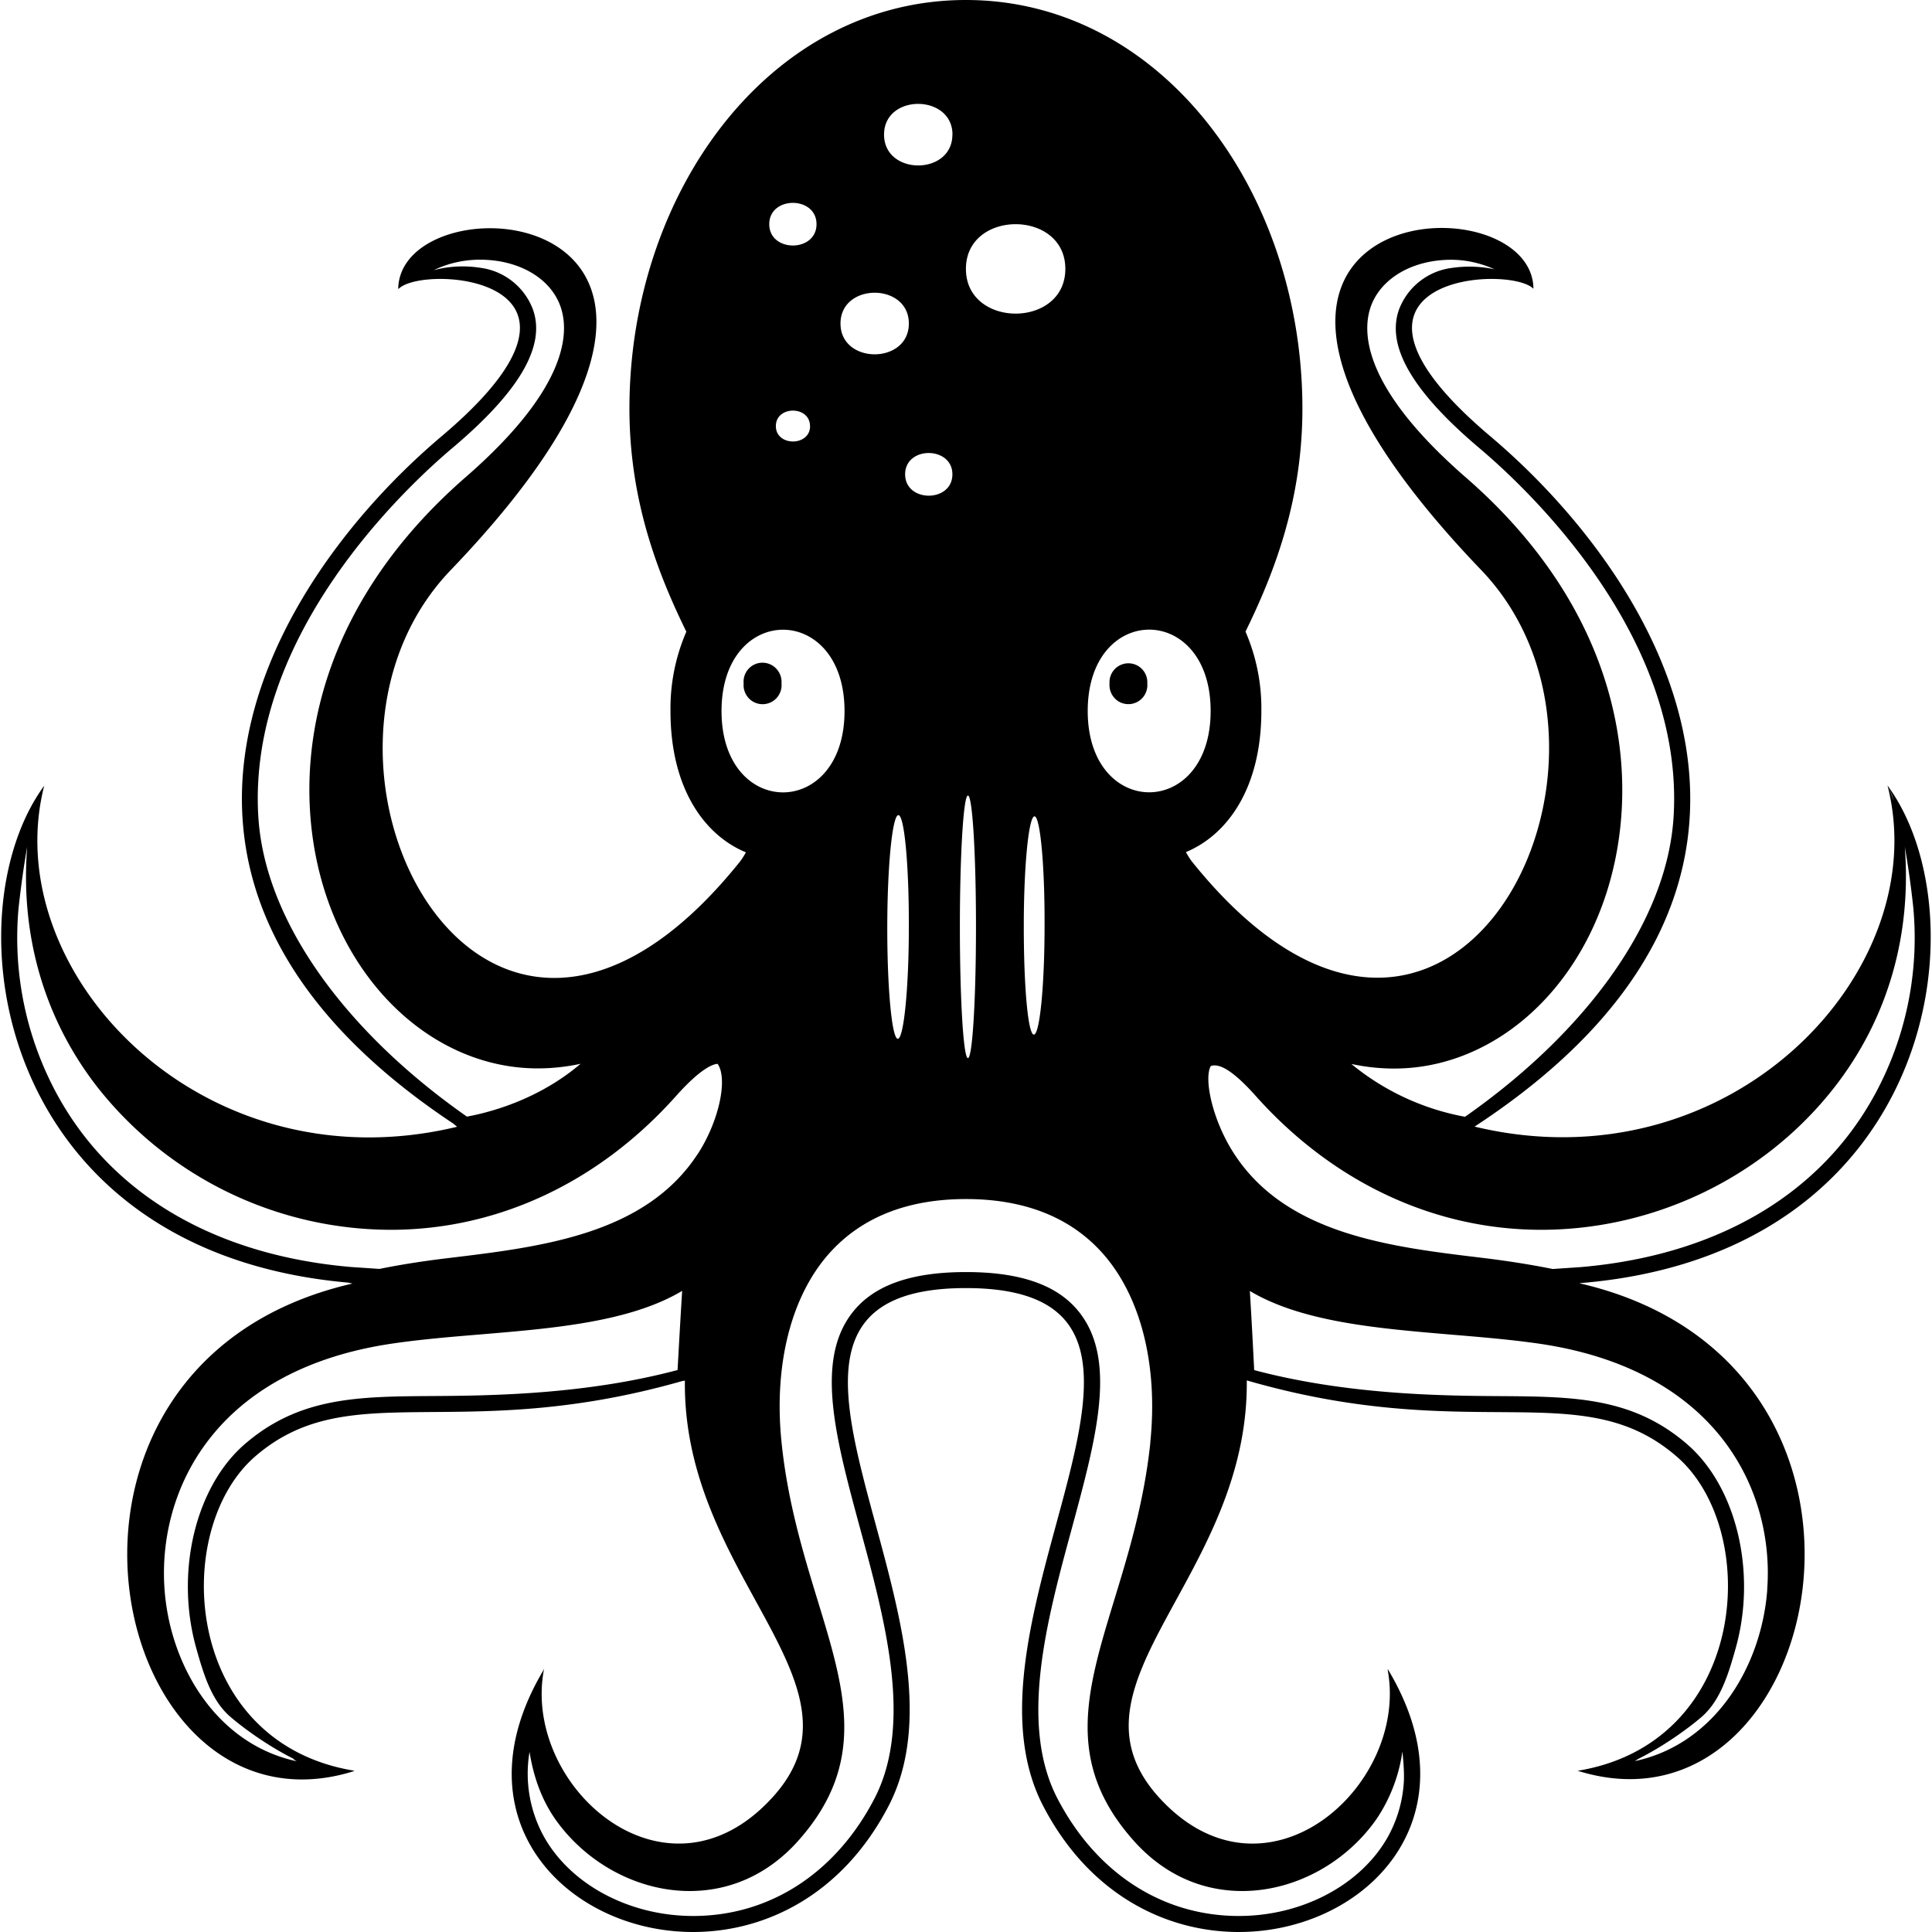
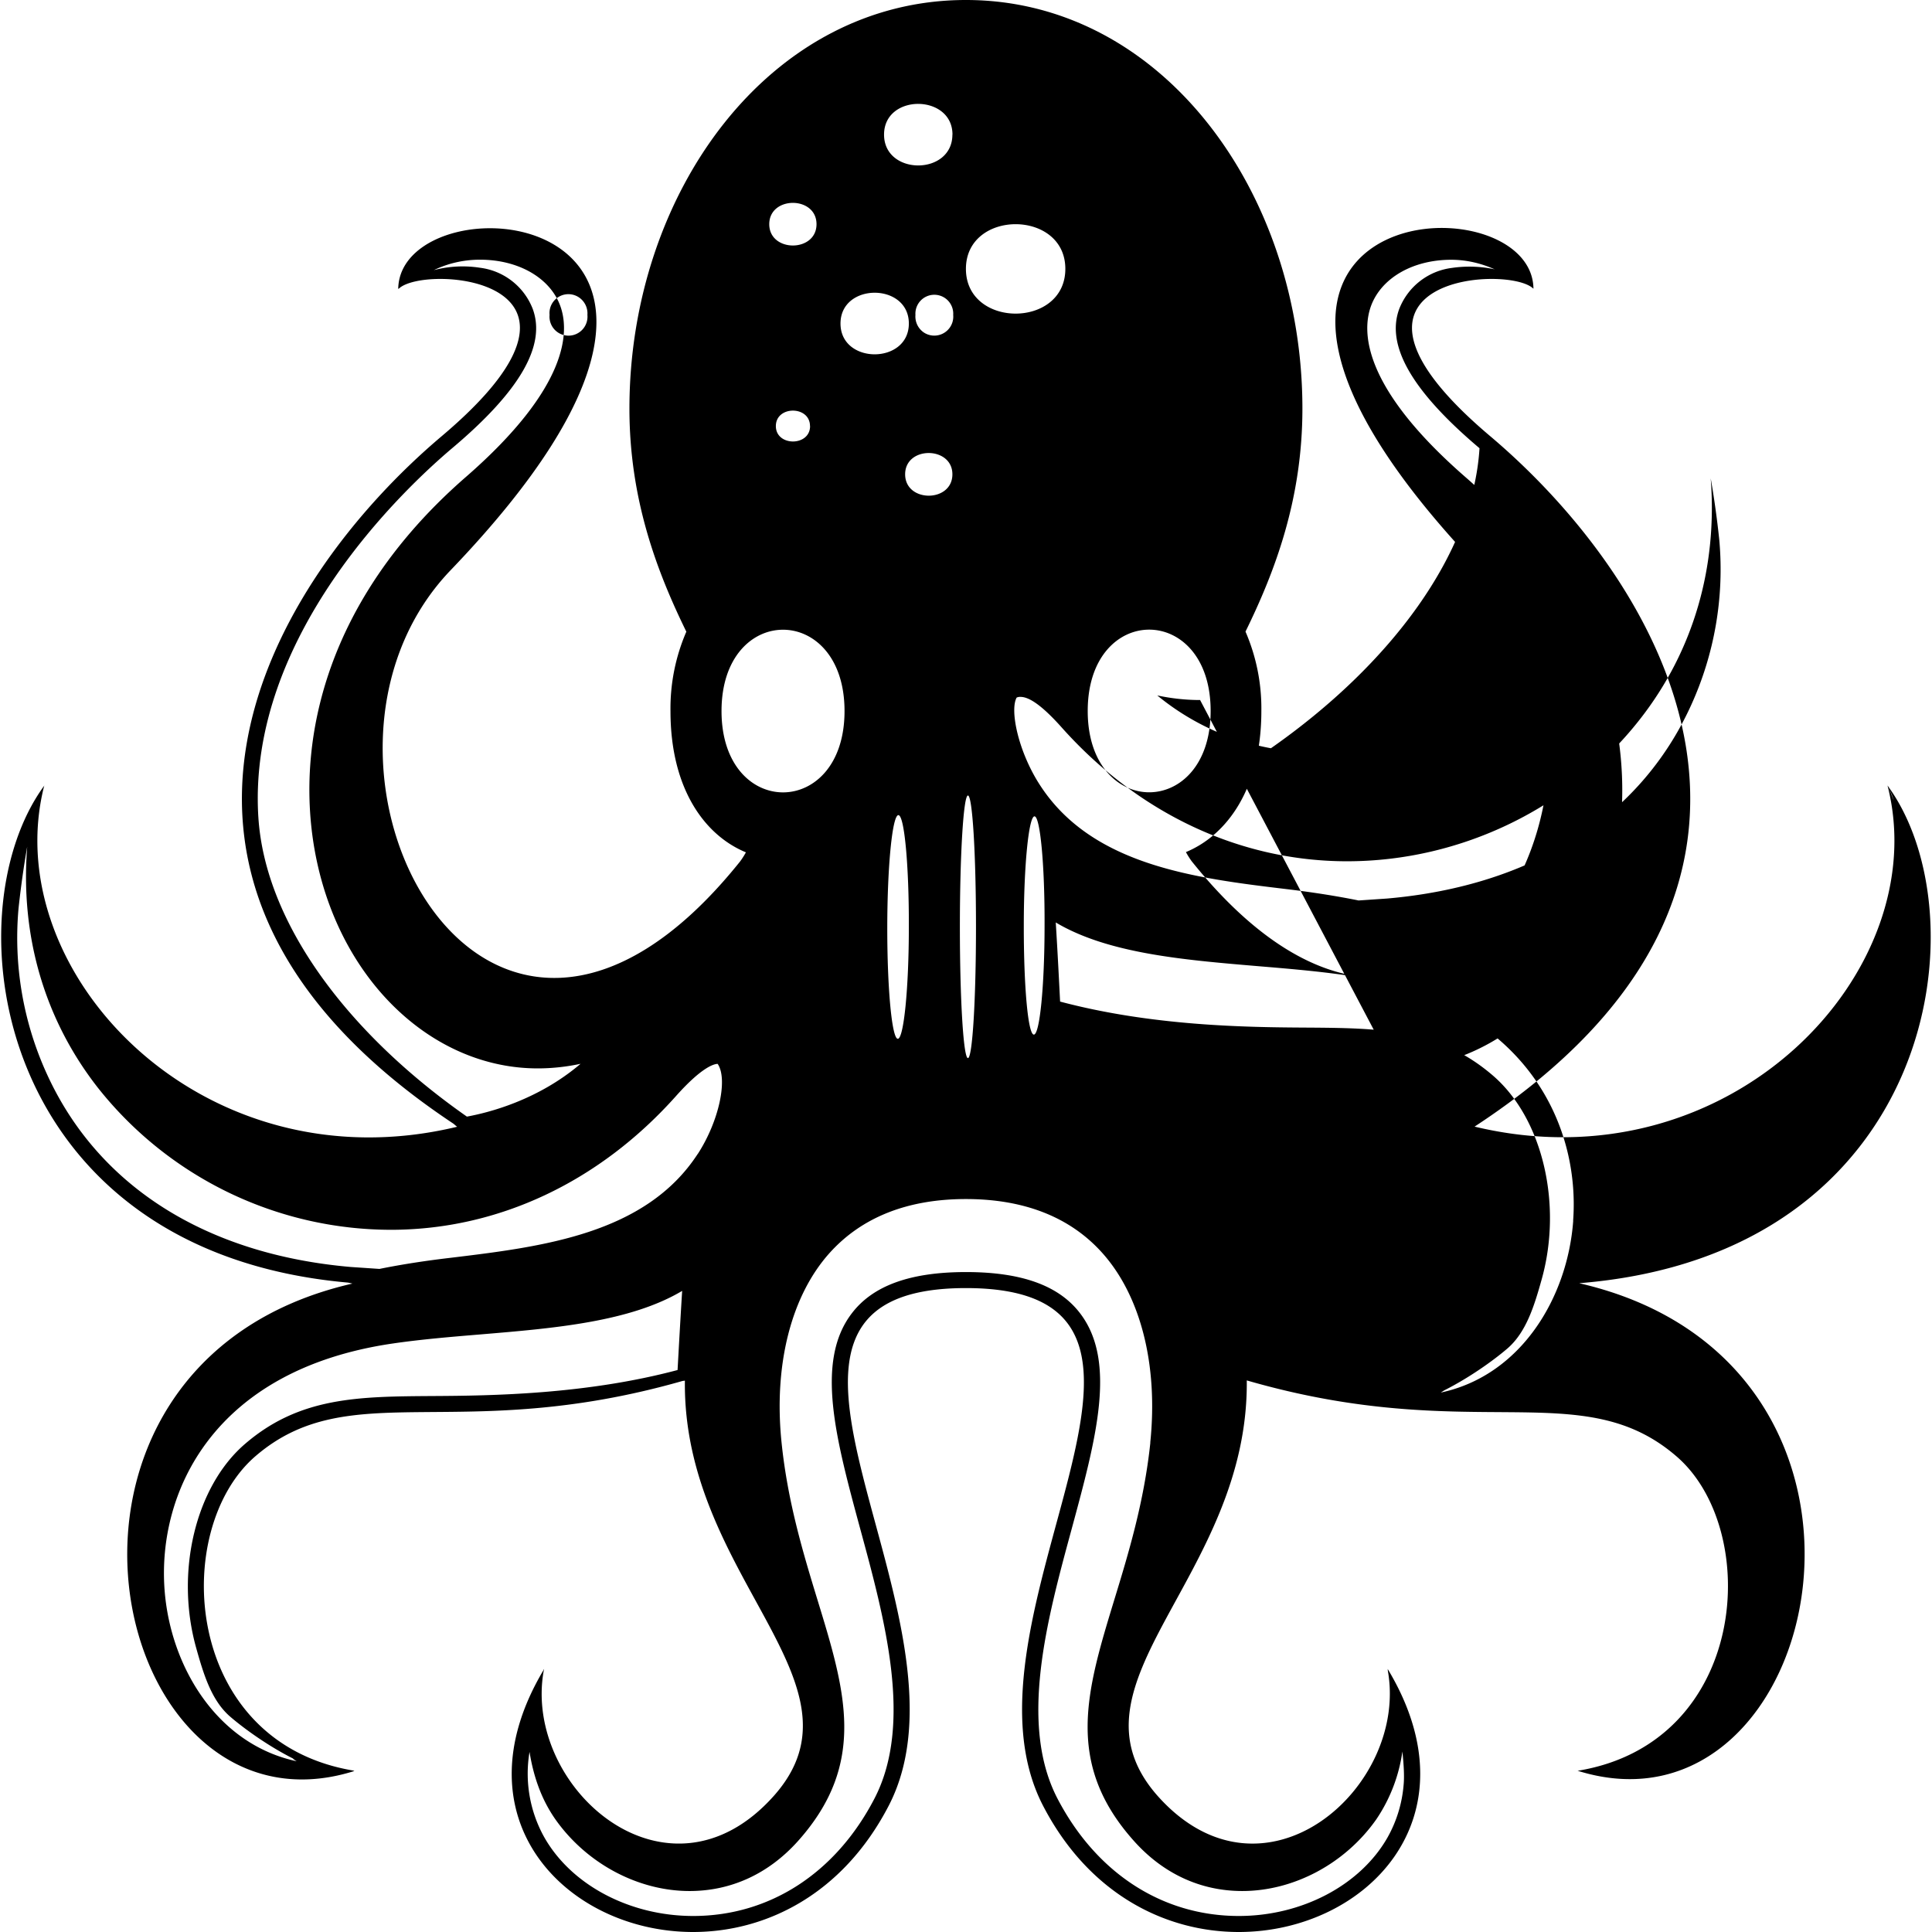
<svg xmlns="http://www.w3.org/2000/svg" width="800" height="800" viewBox="0 0 24 24">
-   <path fill="currentColor" d="M23.447 9.756q.041.076.078.186c-.028-.06-.047-.129-.078-.186c.592 2.304-1.95 5.003-5.13 4.239h.001c4.596-3.01 2.332-6.772.19-8.58c-1.762-1.49-.721-1.95.021-1.95c.237 0 .443.046.519.121l-.005-.004l.006.004c-.018-1.433-5.066-1.11-.65 3.494c2.268 2.365-.408 7.596-3.596 3.618a1 1 0 0 1-.071-.113c.515-.214.937-.795.937-1.753a2.4 2.4 0 0 0-.197-.986c.368-.75.707-1.647.707-2.77c0-2.684-1.742-5.076-4.18-5.076s-4.18 2.392-4.18 5.076c0 1.123.339 2.02.707 2.771a2.4 2.4 0 0 0-.197.988c0 .958.421 1.54.937 1.753a1 1 0 0 1-.072.113C6.006 14.679 3.33 9.447 5.598 7.083c4.417-4.604-.633-4.926-.651-3.494l.008-.004c.078-.074.28-.12.515-.12c.742 0 1.783.46.021 1.95c-2.133 1.8-4.383 5.538.139 8.542c.018.013.03.027.049.04c-3.176.764-5.714-1.928-5.131-4.232l.004-.01q-.001.004-.004.006l.001-.003l-.003.007c-1.174 1.61-.606 5.779 3.778 6.168l.054.012c-4.36 1-3.048 7.02.021 6.056L4.388 22l.016-.003C2.27 21.652 2.11 19 3.176 18.087c1.172-1.006 2.519-.137 5.302-.932l.03-.004c-.03 2.446 2.352 3.76 1.103 5.16c-1.316 1.473-3.112-.1-2.858-1.55l.006-.029l-.004.008v-.004l-.004.012C5.65 22.598 7.044 24 8.61 24c.899 0 1.855-.462 2.429-1.567c1.214-2.337-2.385-6.432.96-6.432s-.255 4.095.959 6.432c.574 1.105 1.53 1.567 2.43 1.567c1.571 0 2.97-1.411 1.85-3.268l.005.021l-.006-.017c.276 1.457-1.533 3.057-2.855 1.575c-1.244-1.404 1.131-2.718 1.106-5.163c2.806.812 4.157-.072 5.334.94c1.066.911.906 3.564-1.228 3.91h.007c3.07.958 4.377-5.054.018-6.057l.005-.001c4.44-.362 5.009-4.573 3.822-6.184zm-20.238.39C3.072 7.9 5.019 6.073 5.62 5.565c.838-.707 1.165-1.272.998-1.727a.81.81 0 0 0-.656-.512a1.4 1.4 0 0 0-.573.03c.169-.082.365-.13.574-.13c.475 0 .866.223.995.569c.117.313.12 1.007-1.174 2.133c-2.047 1.783-2.213 3.922-1.685 5.33c.458 1.223 1.47 2.014 2.58 2.014q.266 0 .533-.057c-.54.46-1.16.61-1.412.656c-1.494-1.045-2.512-2.419-2.591-3.727zm5.208 6.873c-1.135.302-2.295.319-3.038.323c-.924.006-1.655.01-2.333.593c-.617.528-.873 1.594-.609 2.536c.091.325.19.656.426.857c.178.153.482.37.787.522l-.016-.004c.019.01.033.023.052.033c-.993-.212-1.572-1.18-1.642-2.134c-.088-1.205.602-2.728 2.832-3.055c.354-.052.728-.083 1.101-.114c.91-.076 1.85-.155 2.497-.54c-.024.38-.046.788-.057.983m.25-2.684c-.65.998-1.936 1.153-3.07 1.29q-.479.056-.883.138l-.356-.024c-1.801-.156-3.141-1.006-3.775-2.396a4.07 4.07 0 0 1-.353-2.055s.038-.376.108-.77c-.087 1.095.207 2.138.88 2.997a4.65 4.65 0 0 0 3.636 1.762c1.33 0 2.588-.59 3.545-1.663c.33-.37.478-.398.516-.398c.128.186.019.708-.247 1.119zm6.372-5.503c0 1.347-1.527 1.347-1.527 0s1.527-1.347 1.527 0M13.234 3.34c0 .741-1.235.741-1.235 0c0-.74 1.235-.74 1.235 0m-.258 8.156c0 .749-.06 1.356-.133 1.356s-.126-.605-.125-1.355c0-.75.062-1.356.133-1.356c.07 0 .128.606.125 1.355m-.952-1.614c.056 0 .1.73.1 1.631s-.044 1.631-.1 1.631s-.1-.73-.1-1.63c0-.902.045-1.632.1-1.632m-.193-8.21c0 .511-.849.511-.849 0s.85-.506.85 0zm-.587 4.22c0-.354.587-.351.587 0c0 .354-.587.354-.587 0m.046 5.622c0 .768-.064 1.39-.137 1.39s-.132-.622-.131-1.389s.064-1.389.138-1.389s.132.62.13 1.388m0-7.495c0 .51-.849.51-.849 0s.849-.51.849 0m-1.147-1.234c0 .353-.587.353-.587 0s.587-.353.587 0m-.08 2.508c0 .255-.425.255-.425 0c0-.256.424-.256.424 0zm-1.1 3.54c0-1.347 1.528-1.347 1.528 0s-1.528 1.347-1.528 0m5.327 9.088c-.078.74-.273 1.38-.446 1.946c-.347 1.138-.622 2.036.242 3.002c.363.407.829.622 1.346.622c.64 0 1.278-.34 1.664-.889a2 2 0 0 0 .325-.844c.017.16.026.31.015.417a1.6 1.6 0 0 1-.197.646c-.336.595-1.063.98-1.85.98c-.95 0-1.77-.532-2.253-1.459c-.481-.927-.132-2.214.177-3.35c.302-1.115.564-2.077.104-2.678c-.263-.345-.727-.512-1.417-.512s-1.155.167-1.418.512c-.46.6-.198 1.563.104 2.678c.309 1.136.658 2.423.177 3.35s-1.303 1.459-2.252 1.459c-.788 0-1.515-.385-1.851-.98a1.62 1.62 0 0 1-.182-1.058c.048.296.142.582.323.84c.387.547 1.025.888 1.665.888c.518 0 .984-.215 1.348-.622c.862-.966.588-1.862.24-2.998c-.173-.567-.369-1.21-.445-1.95c-.1-.966.119-1.827.6-2.36c.399-.441.967-.666 1.69-.666s1.293.224 1.69.665c.48.533.7 1.393.6 2.36zm3.029-4.647c1.11 0 2.122-.79 2.579-2.014c.526-1.408.36-3.547-1.69-5.33c-1.295-1.127-1.292-1.82-1.175-2.134c.13-.345.52-.569.994-.569c.193 0 .372.045.532.115l.011.004a1.5 1.5 0 0 0-.533-.018a.81.81 0 0 0-.656.512c-.166.455.16 1.02.998 1.728c.6.507 2.548 2.334 2.411 4.578c-.08 1.308-1.097 2.682-2.591 3.727a3.1 3.1 0 0 1-1.412-.656q.267.057.532.057m4.635 6.469c-.07.956-.65 1.922-1.645 2.134l.042-.027c.305-.153.608-.368.785-.52c.235-.202.335-.533.426-.858c.264-.942.008-2.008-.609-2.536c-.678-.582-1.409-.587-2.333-.593c-.743-.004-1.903-.021-3.04-.323c-.01-.196-.03-.602-.054-.983c.647.386 1.589.465 2.5.542c.373.031.744.062 1.097.113c2.23.327 2.919 1.848 2.83 3.05zm-2.666-3.979q-.405-.082-.886-.14c-1.135-.136-2.421-.291-3.07-1.29c-.268-.41-.38-.93-.292-1.09a.1.1 0 0 1 .048-.009c.09 0 .238.073.511.379c.957 1.073 2.217 1.663 3.546 1.663c1.414 0 2.774-.66 3.637-1.763c.672-.858.965-1.9.88-2.994c.07.393.107.77.107.77a4.07 4.07 0 0 1-.353 2.054c-.634 1.39-1.974 2.24-3.775 2.396zm-9.69-7.495a.24.24 0 0 1 .11.221a.236.236 0 1 1-.47 0a.235.235 0 0 1 .36-.221m4.295.443a.24.24 0 0 1-.11-.222a.235.235 0 1 1 .469 0a.236.236 0 0 1-.359.222" />
+   <path fill="currentColor" d="M23.447 9.756q.041.076.078.186c-.028-.06-.047-.129-.078-.186c.592 2.304-1.95 5.003-5.13 4.239h.001c4.596-3.01 2.332-6.772.19-8.58c-1.762-1.49-.721-1.95.021-1.95c.237 0 .443.046.519.121l-.005-.004l.006.004c-.018-1.433-5.066-1.11-.65 3.494c2.268 2.365-.408 7.596-3.596 3.618a1 1 0 0 1-.071-.113c.515-.214.937-.795.937-1.753a2.4 2.4 0 0 0-.197-.986c.368-.75.707-1.647.707-2.77c0-2.684-1.742-5.076-4.18-5.076s-4.18 2.392-4.18 5.076c0 1.123.339 2.02.707 2.771a2.4 2.4 0 0 0-.197.988c0 .958.421 1.54.937 1.753a1 1 0 0 1-.072.113C6.006 14.679 3.33 9.447 5.598 7.083c4.417-4.604-.633-4.926-.651-3.494l.008-.004c.078-.074.28-.12.515-.12c.742 0 1.783.46.021 1.95c-2.133 1.8-4.383 5.538.139 8.542c.018.013.03.027.049.04c-3.176.764-5.714-1.928-5.131-4.232l.004-.01q-.001.004-.004.006l.001-.003l-.003.007c-1.174 1.61-.606 5.779 3.778 6.168l.054.012c-4.36 1-3.048 7.02.021 6.056L4.388 22l.016-.003C2.27 21.652 2.11 19 3.176 18.087c1.172-1.006 2.519-.137 5.302-.932l.03-.004c-.03 2.446 2.352 3.76 1.103 5.16c-1.316 1.473-3.112-.1-2.858-1.55l.006-.029l-.004.008v-.004l-.004.012C5.65 22.598 7.044 24 8.61 24c.899 0 1.855-.462 2.429-1.567c1.214-2.337-2.385-6.432.96-6.432s-.255 4.095.959 6.432c.574 1.105 1.53 1.567 2.43 1.567c1.571 0 2.97-1.411 1.85-3.268l.005.021l-.006-.017c.276 1.457-1.533 3.057-2.855 1.575c-1.244-1.404 1.131-2.718 1.106-5.163c2.806.812 4.157-.072 5.334.94c1.066.911.906 3.564-1.228 3.91h.007c3.07.958 4.377-5.054.018-6.057l.005-.001c4.44-.362 5.009-4.573 3.822-6.184zm-20.238.39C3.072 7.9 5.019 6.073 5.62 5.565c.838-.707 1.165-1.272.998-1.727a.81.81 0 0 0-.656-.512a1.4 1.4 0 0 0-.573.03c.169-.082.365-.13.574-.13c.475 0 .866.223.995.569c.117.313.12 1.007-1.174 2.133c-2.047 1.783-2.213 3.922-1.685 5.33c.458 1.223 1.47 2.014 2.58 2.014q.266 0 .533-.057c-.54.46-1.16.61-1.412.656c-1.494-1.045-2.512-2.419-2.591-3.727zm5.208 6.873c-1.135.302-2.295.319-3.038.323c-.924.006-1.655.01-2.333.593c-.617.528-.873 1.594-.609 2.536c.091.325.19.656.426.857c.178.153.482.37.787.522l-.016-.004c.019.01.033.023.052.033c-.993-.212-1.572-1.18-1.642-2.134c-.088-1.205.602-2.728 2.832-3.055c.354-.052.728-.083 1.101-.114c.91-.076 1.85-.155 2.497-.54c-.024.38-.046.788-.057.983m.25-2.684c-.65.998-1.936 1.153-3.07 1.29q-.479.056-.883.138l-.356-.024c-1.801-.156-3.141-1.006-3.775-2.396a4.07 4.07 0 0 1-.353-2.055s.038-.376.108-.77c-.087 1.095.207 2.138.88 2.997a4.65 4.65 0 0 0 3.636 1.762c1.33 0 2.588-.59 3.545-1.663c.33-.37.478-.398.516-.398c.128.186.019.708-.247 1.119zm6.372-5.503c0 1.347-1.527 1.347-1.527 0s1.527-1.347 1.527 0M13.234 3.34c0 .741-1.235.741-1.235 0c0-.74 1.235-.74 1.235 0m-.258 8.156c0 .749-.06 1.356-.133 1.356s-.126-.605-.125-1.355c0-.75.062-1.356.133-1.356c.07 0 .128.606.125 1.355m-.952-1.614c.056 0 .1.73.1 1.631s-.044 1.631-.1 1.631s-.1-.73-.1-1.63c0-.902.045-1.632.1-1.632m-.193-8.21c0 .511-.849.511-.849 0s.85-.506.85 0zm-.587 4.22c0-.354.587-.351.587 0c0 .354-.587.354-.587 0m.046 5.622c0 .768-.064 1.39-.137 1.39s-.132-.622-.131-1.389s.064-1.389.138-1.389s.132.62.13 1.388m0-7.495c0 .51-.849.51-.849 0s.849-.51.849 0m-1.147-1.234c0 .353-.587.353-.587 0s.587-.353.587 0m-.08 2.508c0 .255-.425.255-.425 0c0-.256.424-.256.424 0zm-1.1 3.54c0-1.347 1.528-1.347 1.528 0s-1.528 1.347-1.528 0m5.327 9.088c-.078.74-.273 1.38-.446 1.946c-.347 1.138-.622 2.036.242 3.002c.363.407.829.622 1.346.622c.64 0 1.278-.34 1.664-.889a2 2 0 0 0 .325-.844c.017.16.026.31.015.417a1.6 1.6 0 0 1-.197.646c-.336.595-1.063.98-1.85.98c-.95 0-1.77-.532-2.253-1.459c-.481-.927-.132-2.214.177-3.35c.302-1.115.564-2.077.104-2.678c-.263-.345-.727-.512-1.417-.512s-1.155.167-1.418.512c-.46.6-.198 1.563.104 2.678c.309 1.136.658 2.423.177 3.35s-1.303 1.459-2.252 1.459c-.788 0-1.515-.385-1.851-.98a1.62 1.62 0 0 1-.182-1.058c.048.296.142.582.323.84c.387.547 1.025.888 1.665.888c.518 0 .984-.215 1.348-.622c.862-.966.588-1.862.24-2.998c-.173-.567-.369-1.21-.445-1.95c-.1-.966.119-1.827.6-2.36c.399-.441.967-.666 1.69-.666s1.293.224 1.69.665c.48.533.7 1.393.6 2.36zm3.029-4.647c1.11 0 2.122-.79 2.579-2.014c.526-1.408.36-3.547-1.69-5.33c-1.295-1.127-1.292-1.82-1.175-2.134c.13-.345.52-.569.994-.569c.193 0 .372.045.532.115l.011.004a1.5 1.5 0 0 0-.533-.018a.81.81 0 0 0-.656.512c-.166.455.16 1.02.998 1.728c-.08 1.308-1.097 2.682-2.591 3.727a3.1 3.1 0 0 1-1.412-.656q.267.057.532.057m4.635 6.469c-.07.956-.65 1.922-1.645 2.134l.042-.027c.305-.153.608-.368.785-.52c.235-.202.335-.533.426-.858c.264-.942.008-2.008-.609-2.536c-.678-.582-1.409-.587-2.333-.593c-.743-.004-1.903-.021-3.04-.323c-.01-.196-.03-.602-.054-.983c.647.386 1.589.465 2.5.542c.373.031.744.062 1.097.113c2.23.327 2.919 1.848 2.83 3.05zm-2.666-3.979q-.405-.082-.886-.14c-1.135-.136-2.421-.291-3.07-1.29c-.268-.41-.38-.93-.292-1.09a.1.1 0 0 1 .048-.009c.09 0 .238.073.511.379c.957 1.073 2.217 1.663 3.546 1.663c1.414 0 2.774-.66 3.637-1.763c.672-.858.965-1.9.88-2.994c.07.393.107.77.107.77a4.07 4.07 0 0 1-.353 2.054c-.634 1.39-1.974 2.24-3.775 2.396zm-9.69-7.495a.24.24 0 0 1 .11.221a.236.236 0 1 1-.47 0a.235.235 0 0 1 .36-.221m4.295.443a.24.24 0 0 1-.11-.222a.235.235 0 1 1 .469 0a.236.236 0 0 1-.359.222" />
</svg>